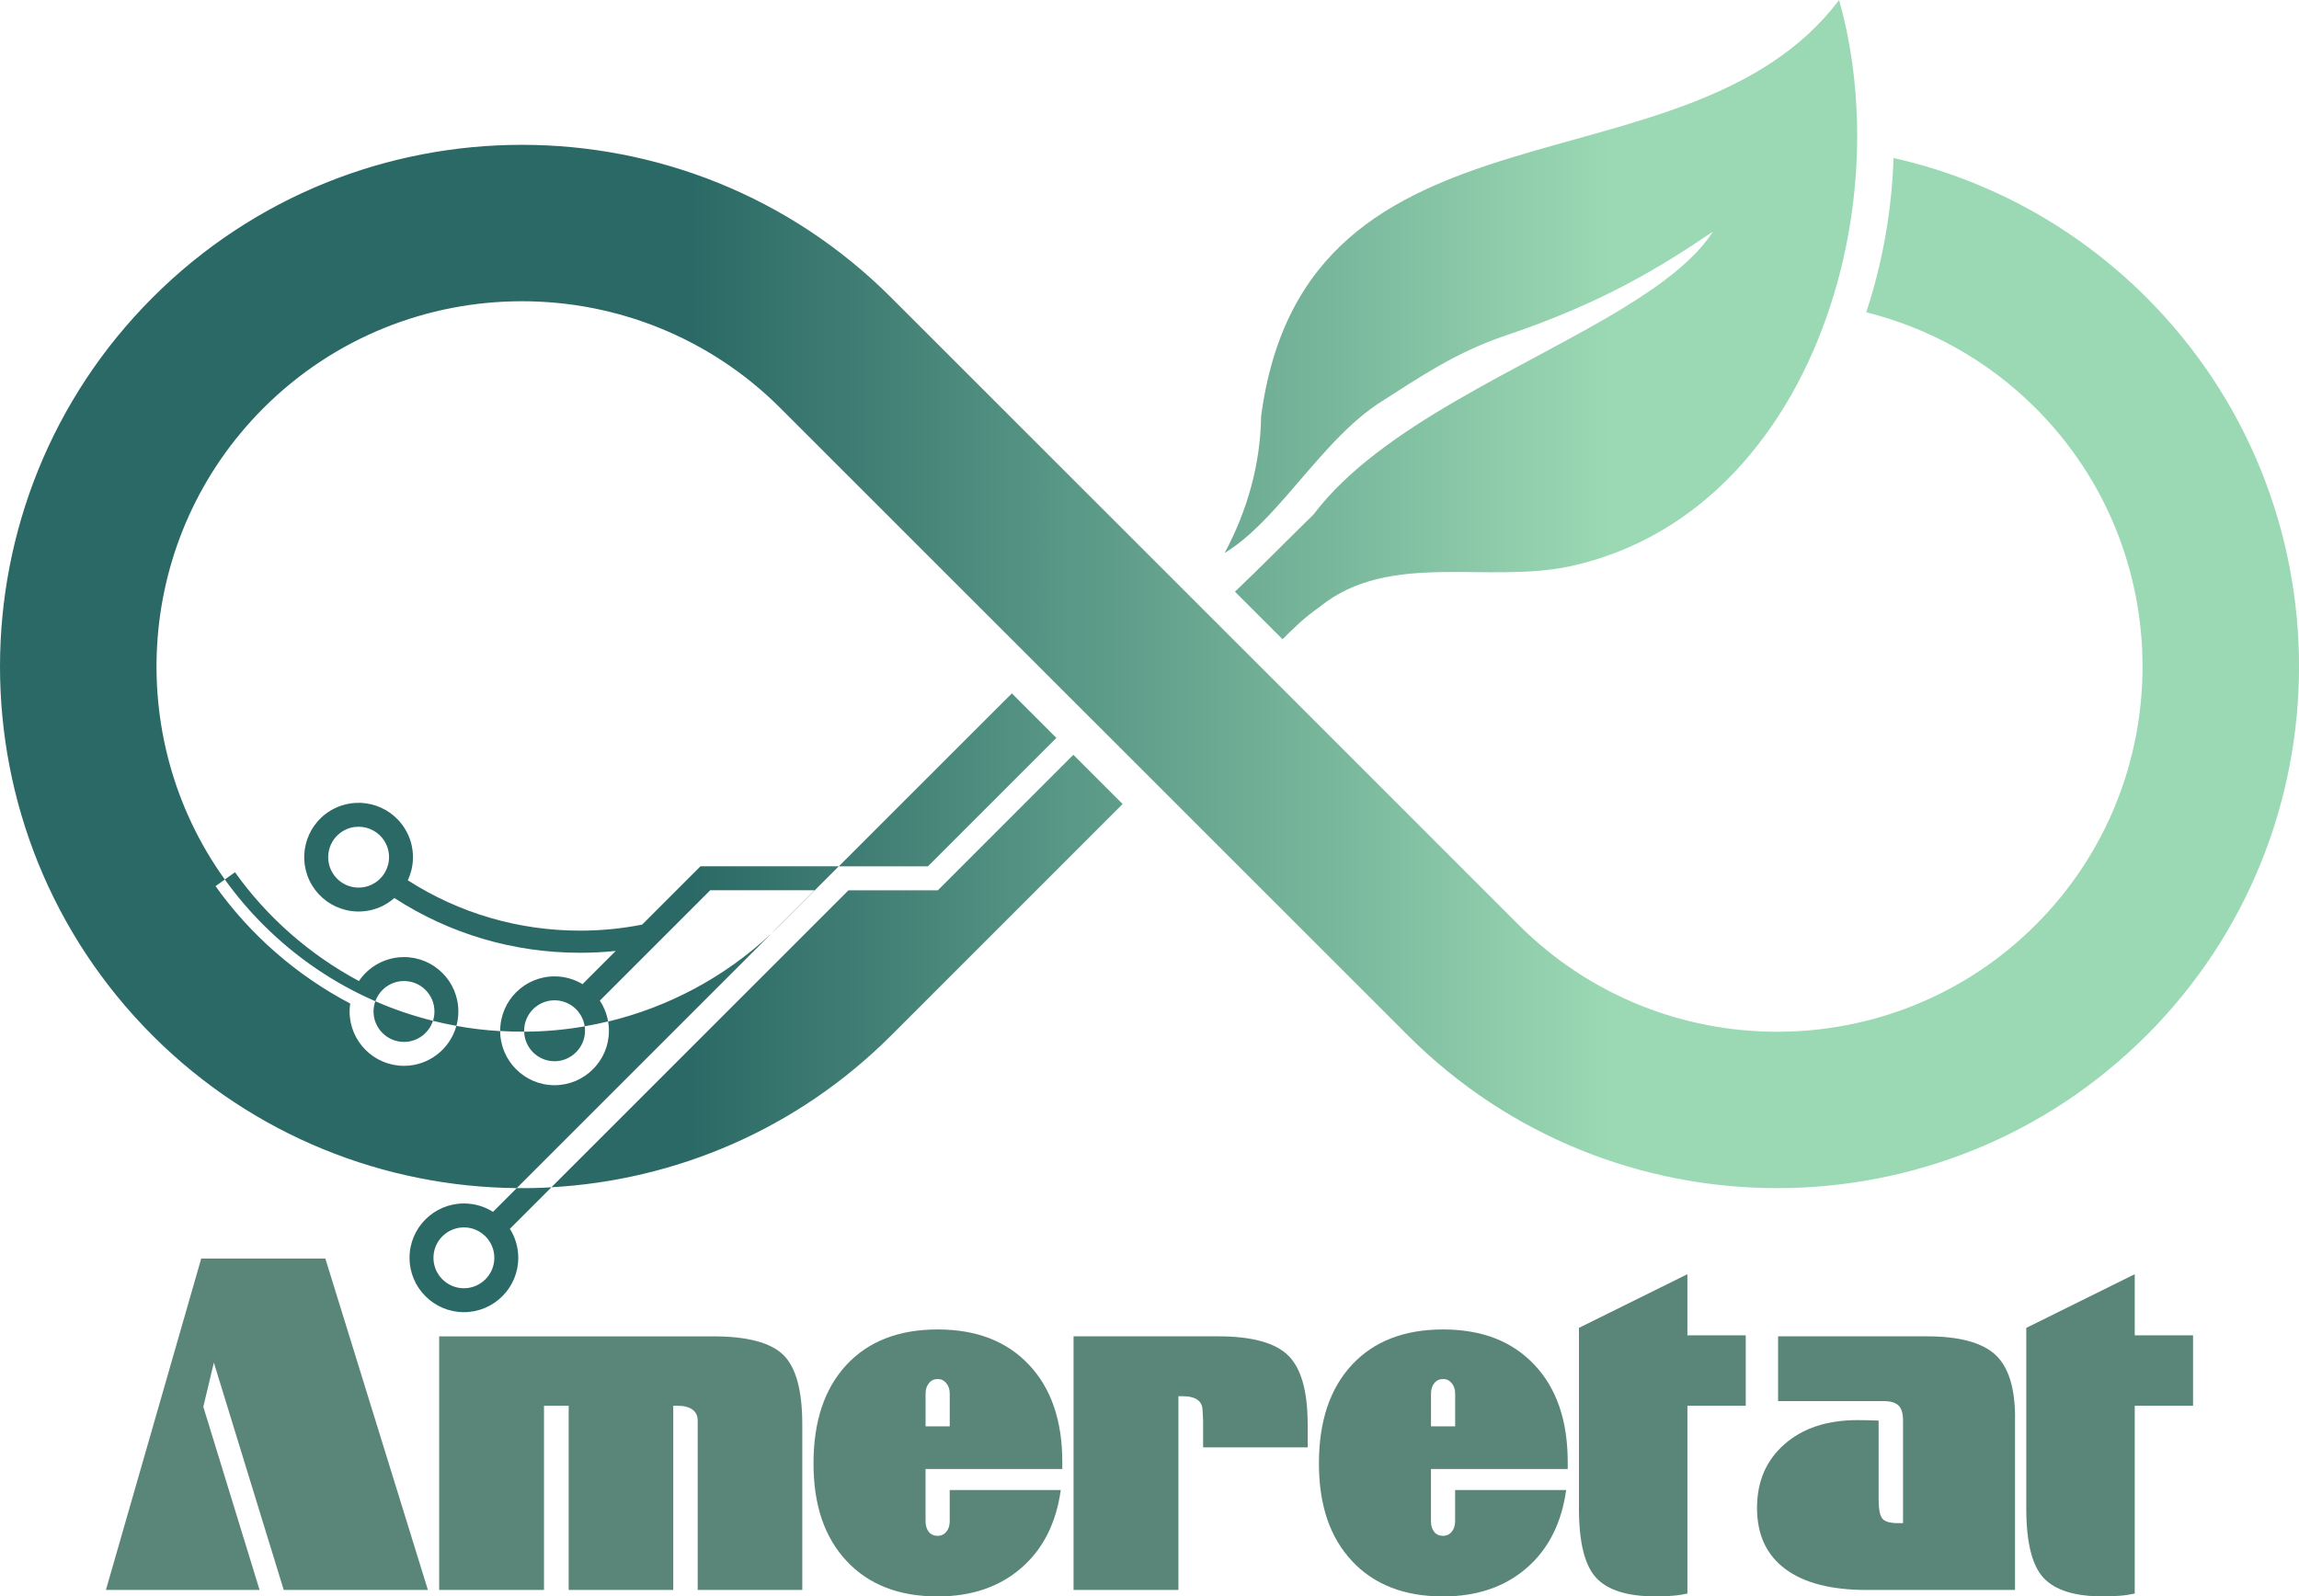
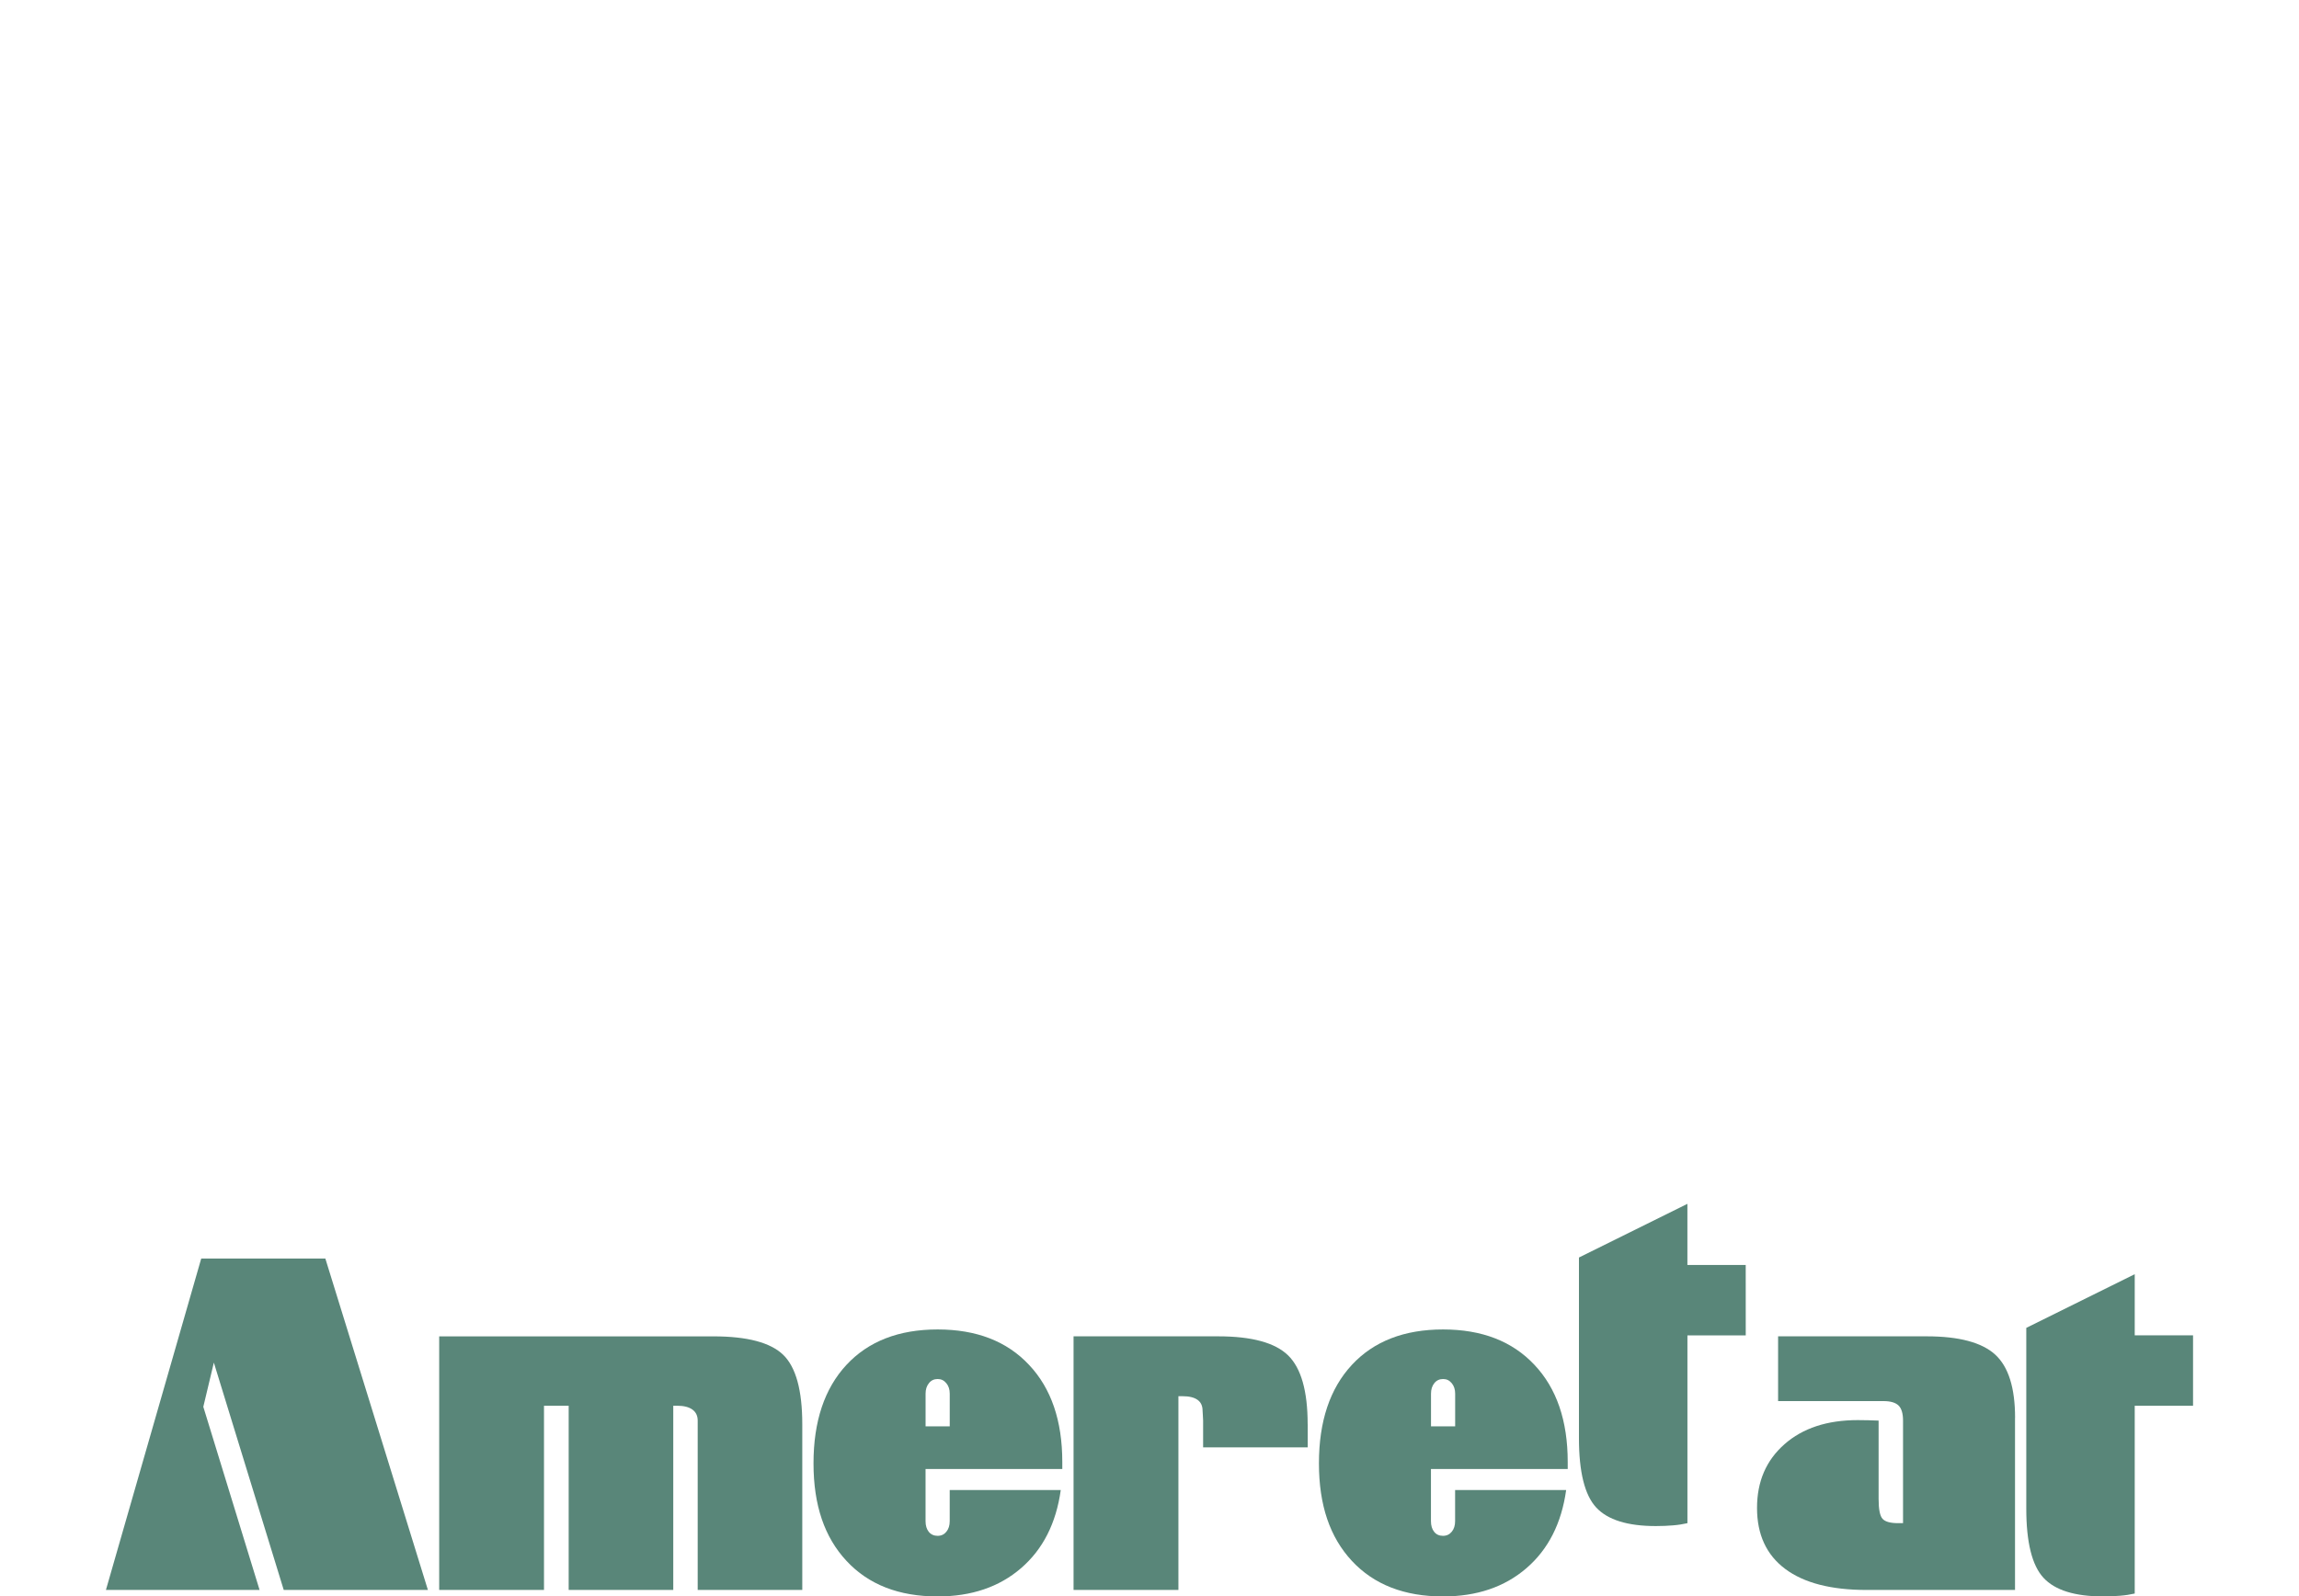
<svg xmlns="http://www.w3.org/2000/svg" id="Layer_1" data-name="Layer 1" viewBox="0 0 839.27 582.94">
  <defs>
    <style>
      .cls-1 {
        fill: url(#New_Gradient_Swatch_5);
      }

      .cls-2 {
        fill: #598679;
      }
    </style>
    <linearGradient id="New_Gradient_Swatch_5" data-name="New Gradient Swatch 5" x1="0" y1="239.57" x2="839.27" y2="239.57" gradientUnits="userSpaceOnUse">
      <stop offset="0" stop-color="#2b6966" />
      <stop offset=".3" stop-color="#2b6966" />
      <stop offset=".7" stop-color="#9bd9b4" />
      <stop offset="1" stop-color="#9bd9b4" />
    </linearGradient>
  </defs>
  <g>
    <path class="cls-2" d="m735.6,517.74v62.84h-54.22c-12.95,0-22.84-2.56-29.69-7.69-6.85-5.13-10.27-12.54-10.27-22.24s3.34-17.39,10-23.27c6.67-5.88,15.58-8.82,26.78-8.82,1.26,0,2.52.02,3.8.05,1.29.03,2.56.07,3.8.13v28.63c0,3.8.49,6.23,1.46,7.26.97,1.05,2.85,1.56,5.67,1.56h1.79v-37.44c0-2.62-.56-4.47-1.64-5.52-1.1-1.07-2.93-1.61-5.49-1.61h-38.48v-23.65h54.24c11.81,0,20.16,2.24,25.01,6.67,4.85,4.44,7.26,12.13,7.26,23.09Z" />
-     <path class="cls-2" d="m637.3,487.62v25.69h-21.29v68.58c-1.7.38-3.46.66-5.31.8-1.85.16-3.93.25-6.23.25-10.32,0-17.58-2.26-21.78-6.8-4.19-4.54-6.28-12.96-6.28-25.3v-65.96l39.59-19.6v22.33h21.29Z" />
+     <path class="cls-2" d="m637.3,487.62h-21.29v68.58c-1.7.38-3.46.66-5.31.8-1.85.16-3.93.25-6.23.25-10.32,0-17.58-2.26-21.78-6.8-4.19-4.54-6.28-12.96-6.28-25.3v-65.96l39.59-19.6v22.33h21.29Z" />
    <path class="cls-2" d="m572.31,536.4v-2.54c0-15.08-4.05-26.91-12.16-35.49-8.09-8.62-19.2-12.91-33.35-12.91s-25.3,4.31-33.3,12.95c-8.01,8.64-12.01,20.61-12.01,35.94s4.01,27,12.04,35.64c8.05,8.64,19.14,12.96,33.26,12.96,12.32,0,22.47-3.44,30.45-10.32,7.98-6.88,12.81-16.39,14.5-28.53h-40.54v11.36c0,1.56-.39,2.85-1.21,3.85s-1.88,1.51-3.2,1.51c-1.38,0-2.46-.49-3.23-1.46-.79-.97-1.18-2.28-1.18-3.9v-19.04h49.91Zm-49.91-27.5c0-1.56.41-2.83,1.21-3.83.82-1.02,1.88-1.51,3.2-1.51s2.29.49,3.15,1.51c.84,1,1.26,2.28,1.26,3.83v11.93h-8.82v-11.93Z" />
    <path class="cls-2" d="m477.39,520.06v8.46h-38.18v-9.77c0-.49-.03-1.16-.1-2.02-.07-.84-.1-1.38-.1-1.64,0-1.74-.61-3.06-1.84-3.93-1.23-.88-3.05-1.33-5.49-1.33h-1.49v70.74h-38.28v-92.6h52.81c12.26,0,20.76,2.33,25.51,6.95,4.75,4.64,7.14,13.01,7.14,25.14Z" />
    <path class="cls-2" d="m387.8,536.4v-2.54c0-15.08-4.05-26.91-12.16-35.49-8.08-8.62-19.2-12.91-33.35-12.91s-25.28,4.31-33.3,12.95c-8.01,8.64-12.01,20.61-12.01,35.94s4.01,27,12.06,35.64c8.03,8.64,19.12,12.96,33.25,12.96,12.32,0,22.48-3.44,30.45-10.32,7.98-6.88,12.81-16.39,14.5-28.53h-40.54v11.36c0,1.56-.39,2.85-1.21,3.85-.8,1-1.87,1.51-3.2,1.51s-2.44-.49-3.23-1.46c-.79-.97-1.18-2.28-1.18-3.9v-19.04h49.91Zm-49.91-27.5c0-1.56.41-2.83,1.23-3.83.8-1.02,1.87-1.51,3.18-1.51s2.29.49,3.15,1.51c.84,1,1.26,2.28,1.26,3.83v11.93h-8.82v-11.93Z" />
    <path class="cls-2" d="m292.88,520.06v60.52h-38.18v-61.83c0-1.74-.64-3.1-1.92-4.03-1.28-.93-3.15-1.41-5.59-1.41h-1.41v67.27h-38.18v-67.27h-9.01v67.27h-38.26v-92.6h100.09c12.39,0,20.89,2.26,25.53,6.77,4.62,4.51,6.93,12.95,6.93,25.32Z" />
    <polygon class="cls-2" points="78.07 497.56 74.22 513.7 94.76 580.58 38.67 580.58 73.46 459.56 118.77 459.56 156.21 580.58 103.58 580.58 78.07 497.56" />
    <path class="cls-2" d="m800.59,487.62v25.69h-21.29v68.58c-1.7.38-3.46.66-5.31.8-1.85.16-3.93.25-6.24.25-10.31,0-17.57-2.26-21.76-6.8-4.19-4.54-6.28-12.96-6.28-25.3v-65.96l39.59-19.6v22.33h21.29Z" />
  </g>
-   <path class="cls-1" d="m213.44,374.79c-7.3,1.27-14.69,1.92-22.09,1.95.17,5.97,5.08,10.78,11.1,10.78s11.11-4.98,11.11-11.11c0-.55-.04-1.09-.12-1.62Zm-76.42-9.17c-.42,1.17-.66,2.42-.66,3.73,0,6.12,4.99,11.11,11.11,11.11,4.94,0,9.12-3.23,10.57-7.69-7.16-1.78-14.2-4.15-21.03-7.15Zm64.28,67.93c-4.21.26-8.43.35-12.65.29l-8.68,8.68c-3.07-1.94-6.71-3.07-10.62-3.07-10.94,0-19.85,8.9-19.85,19.85s8.91,19.85,19.85,19.85,19.85-8.9,19.85-19.85c0-3.89-1.12-7.51-3.06-10.59l15.16-15.16Zm-31.95,36.86c-6.12,0-11.11-4.98-11.11-11.11s4.99-11.11,11.11-11.11,11.11,4.98,11.11,11.11-4.98,11.11-11.11,11.11ZM674.48,12.95c-.15-.79-.32-1.56-.48-2.34-.76-3.58-1.63-7.12-2.62-10.6-55.66,73.71-194.84,29.62-211.01,152.09-.22,17.3-4.99,34.35-13.31,49.83,6.55-3.96,12.65-9.86,18.68-16.48,1.27-1.4,2.53-2.83,3.82-4.28,10.41-11.9,20.85-25.21,33.3-33.61,15.93-10.19,28.67-18.96,47.17-25.18,34.98-11.78,56.36-24.96,75.29-37.82-4.73,7.41-12.44,14.27-21.96,20.9-3.31,2.3-6.84,4.59-10.54,6.86-36.16,22.13-88.76,43-113.26,75.5-8.88,8.68-19.38,19.35-28.72,28.24l17.36,17.36c1.31-1.31,4.03-4,6.07-5.85.31-.29.6-.55.87-.79,1.89-1.65,4.08-3.39,6.61-5.18,25.38-20.55,60.72-8.36,91.23-14.77,48.35-10.47,80.35-49.39,95.27-95.38,5.9-18.12,9.12-37.32,9.65-56.31.41-14.36-.73-28.61-3.42-42.17ZM147.47,349.49c-6.83,0-12.87,3.47-16.44,8.74-17.9-9.57-33.54-23.27-45.24-39.73l-3.71,2.65c4.16,5.81,8.85,11.36,14.07,16.57,12.13,12.13,26.02,21.42,40.88,27.89,1.53-4.3,5.65-7.38,10.46-7.38,6.13,0,11.11,4.98,11.11,11.11,0,1.19-.19,2.34-.54,3.42,2.84.71,5.69,1.33,8.56,1.83.47-1.67.71-3.44.71-5.26,0-10.95-8.9-19.85-19.85-19.85Zm65.97,25.29c-7.3,1.27-14.69,1.92-22.09,1.95.17,5.97,5.08,10.78,11.1,10.78s11.11-4.98,11.11-11.11c0-.55-.04-1.09-.12-1.62Zm-76.42-9.17c-.42,1.17-.66,2.42-.66,3.73,0,6.12,4.99,11.11,11.11,11.11,4.94,0,9.12-3.23,10.57-7.69-7.16-1.78-14.2-4.15-21.03-7.15Zm0,0c-.42,1.17-.66,2.42-.66,3.73,0,6.12,4.99,11.11,11.11,11.11,4.94,0,9.12-3.23,10.57-7.69-7.16-1.78-14.2-4.15-21.03-7.15Zm76.42,9.17c-7.3,1.27-14.69,1.92-22.09,1.95.17,5.97,5.08,10.78,11.1,10.78s11.11-4.98,11.11-11.11c0-.55-.04-1.09-.12-1.62Zm-76.42-9.17c-.42,1.17-.66,2.42-.66,3.73,0,6.12,4.99,11.11,11.11,11.11,4.94,0,9.12-3.23,10.57-7.69-7.16-1.78-14.2-4.15-21.03-7.15Zm76.42,9.17c-7.3,1.27-14.69,1.92-22.09,1.95.17,5.97,5.08,10.78,11.1,10.78s11.11-4.98,11.11-11.11c0-.55-.04-1.09-.12-1.62Zm-76.42-9.17c-.42,1.17-.66,2.42-.66,3.73,0,6.12,4.99,11.11,11.11,11.11,4.94,0,9.12-3.23,10.57-7.69-7.16-1.78-14.2-4.15-21.03-7.15Zm76.42,9.17c-7.3,1.27-14.69,1.92-22.09,1.95.17,5.97,5.08,10.78,11.1,10.78s11.11-4.98,11.11-11.11c0-.55-.04-1.09-.12-1.62Zm-76.42-9.17c-.42,1.17-.66,2.42-.66,3.73,0,6.12,4.99,11.11,11.11,11.11,4.94,0,9.12-3.23,10.57-7.69-7.16-1.78-14.2-4.15-21.03-7.15Zm76.42,9.17c-7.3,1.27-14.69,1.92-22.09,1.95.17,5.97,5.08,10.78,11.1,10.78s11.11-4.98,11.11-11.11c0-.55-.04-1.09-.12-1.62Zm-76.42-9.17c-.42,1.17-.66,2.42-.66,3.73,0,6.12,4.99,11.11,11.11,11.11,4.94,0,9.12-3.23,10.57-7.69-7.16-1.78-14.2-4.15-21.03-7.15Zm76.42,9.17c-7.3,1.27-14.69,1.92-22.09,1.95.17,5.97,5.08,10.78,11.1,10.78s11.11-4.98,11.11-11.11c0-.55-.04-1.09-.12-1.62Zm0,0c-7.3,1.27-14.69,1.92-22.09,1.95.17,5.97,5.08,10.78,11.1,10.78s11.11-4.98,11.11-11.11c0-.55-.04-1.09-.12-1.62Zm-76.42-9.17c-.42,1.17-.66,2.42-.66,3.73,0,6.12,4.99,11.11,11.11,11.11,4.94,0,9.12-3.23,10.57-7.69-7.16-1.78-14.2-4.15-21.03-7.15Zm76.42,9.17c-7.3,1.27-14.69,1.92-22.09,1.95.17,5.97,5.08,10.78,11.1,10.78s11.11-4.98,11.11-11.11c0-.55-.04-1.09-.12-1.62Zm-76.42-9.17c-.42,1.17-.66,2.42-.66,3.73,0,6.12,4.99,11.11,11.11,11.11,4.94,0,9.12-3.23,10.57-7.69-7.16-1.78-14.2-4.15-21.03-7.15Zm76.42,9.17c-7.3,1.27-14.69,1.92-22.09,1.95.17,5.97,5.08,10.78,11.1,10.78s11.11-4.98,11.11-11.11c0-.55-.04-1.09-.12-1.62Zm-76.42-9.17c-.42,1.17-.66,2.42-.66,3.73,0,6.12,4.99,11.11,11.11,11.11,4.94,0,9.12-3.23,10.57-7.69-7.16-1.78-14.2-4.15-21.03-7.15Zm76.42,9.17c-7.3,1.27-14.69,1.92-22.09,1.95.17,5.97,5.08,10.78,11.1,10.78s11.11-4.98,11.11-11.11c0-.55-.04-1.09-.12-1.62Zm-76.42-9.17c-.42,1.17-.66,2.42-.66,3.73,0,6.12,4.99,11.11,11.11,11.11,4.94,0,9.12-3.23,10.57-7.69-7.16-1.78-14.2-4.15-21.03-7.15Zm76.42,9.17c-7.3,1.27-14.69,1.92-22.09,1.95.17,5.97,5.08,10.78,11.1,10.78s11.11-4.98,11.11-11.11c0-.55-.04-1.09-.12-1.62Zm-76.42-9.17c-.42,1.17-.66,2.42-.66,3.73,0,6.12,4.99,11.11,11.11,11.11,4.94,0,9.12-3.23,10.57-7.69-7.16-1.78-14.2-4.15-21.03-7.15Zm76.42,9.17c-7.3,1.27-14.69,1.92-22.09,1.95.17,5.97,5.08,10.78,11.1,10.78s11.11-4.98,11.11-11.11c0-.55-.04-1.09-.12-1.62Zm-76.42-9.17c-.42,1.17-.66,2.42-.66,3.73,0,6.12,4.99,11.11,11.11,11.11,4.94,0,9.12-3.23,10.57-7.69-7.16-1.78-14.2-4.15-21.03-7.15Zm0,0c-.42,1.17-.66,2.42-.66,3.73,0,6.12,4.99,11.11,11.11,11.11,4.94,0,9.12-3.23,10.57-7.69-7.16-1.78-14.2-4.15-21.03-7.15Zm76.42,9.17c-7.3,1.27-14.69,1.92-22.09,1.95.17,5.97,5.08,10.78,11.1,10.78s11.11-4.98,11.11-11.11c0-.55-.04-1.09-.12-1.62Zm178.39-99.14l-49.45,49.45h-32.63l-108.44,108.44c45.16-2.52,89.57-21,124-55.41l84.52-84.53-17.98-17.96Zm-8.88-8.88l-13.56-13.56-19.54,19.51-43.63,43.64h32.53l46.9-46.9-2.71-2.69Zm-127.26,49.6l-8.74,8.74-2.84,2.84-9.68,9.68c-7.41,1.47-15.04,2.21-22.67,2.21-22.47,0-44.12-6.35-62.88-18.38.55-1.21,1-2.49,1.33-3.82.38-1.54.55-3.12.55-4.66,0-3.63-.99-7.18-2.94-10.34-5.71-9.33-17.96-12.28-27.29-6.55-9.33,5.71-12.28,17.96-6.55,27.29,2.77,4.51,7.14,7.69,12.29,8.93,1.56.38,3.12.55,4.67.55,3.61,0,7.16-.99,10.32-2.93.98-.6,1.88-1.27,2.72-2,20.18,13.11,43.53,19.99,67.77,19.99,4.35,0,8.71-.22,13.03-.67l-12.07,12.07.22.22c-3.04-1.89-6.64-3-10.48-3-10.95,0-19.85,8.9-19.85,19.85v.1c2.91.19,5.84.26,8.75.23-.01-.12-.01-.22-.01-.33,0-6.13,4.98-11.11,11.11-11.11,5.56,0,10.21,4.12,10.99,9.49,2.87-.5,5.72-1.09,8.56-1.78-.48-2.77-1.53-5.34-3.03-7.59l40.32-40.32h38.08l-15.74,15.74c1.09-1,2.17-2.05,3.23-3.12l21.35-21.36h-50.53Zm-113.99-.76c-.68,2.88-2.46,5.33-4.99,6.87-2.53,1.56-5.52,2.02-8.4,1.34-2.88-.7-5.33-2.48-6.87-5.01-3.2-5.21-1.56-12.07,3.67-15.28,1.81-1.11,3.8-1.63,5.78-1.63,1.86,0,3.73.47,5.36,1.37,1.65.9,3.09,2.21,4.14,3.93,1.54,2.53,2.02,5.52,1.33,8.4Zm71.75,59.18c-7.3,1.27-14.69,1.92-22.09,1.95.17,5.97,5.08,10.78,11.1,10.78s11.11-4.98,11.11-11.11c0-.55-.04-1.09-.12-1.62Zm-76.42-9.17c-.42,1.17-.66,2.42-.66,3.73,0,6.12,4.99,11.11,11.11,11.11,4.94,0,9.12-3.23,10.57-7.69-7.16-1.78-14.2-4.15-21.03-7.15Zm646.5,12.52c-74.3,74.31-195.22,74.31-269.52,0l-112.33-112.33-6.19-6.17-14.5-14.5-1.75-1.76-29.39-29.37-64.98-64.99c-52.03-52.02-136.69-52-188.7.01-46.83,46.82-51.52,120.05-14.1,172.14l-3.39,2.42c12.68,17.82,29.69,32.65,49.16,42.87-.15.95-.22,1.91-.22,2.9,0,10.94,8.91,19.85,19.85,19.85,9.13,0,16.83-6.19,19.13-14.59,5.3.98,10.63,1.6,15.99,1.91.06,10.89,8.93,19.75,19.85,19.75s19.85-8.91,19.85-19.85c0-1.16-.1-2.3-.29-3.39,21.7-5.23,42.32-15.96,59.63-32.17l-92.99,92.99c-48.19-.45-96.24-19.02-132.92-55.7-74.3-74.3-74.3-195.22.03-269.54,74.3-74.3,195.25-74.3,269.52,0l94.38,94.36,21.73,21.73,11.66,11.65,36.39,36.39,64.99,65.01c52.04,52,136.68,52,188.68,0,52.06-52.03,52.06-136.69.03-188.71-17.69-17.69-39.19-29.36-61.87-35.01.13-.38.26-.74.38-1.12,5.78-17.77,8.98-36.59,9.61-55.22,33.84,7.63,65.98,24.62,92.31,50.92,74.3,74.31,74.3,195.22-.03,269.54Z" />
</svg>